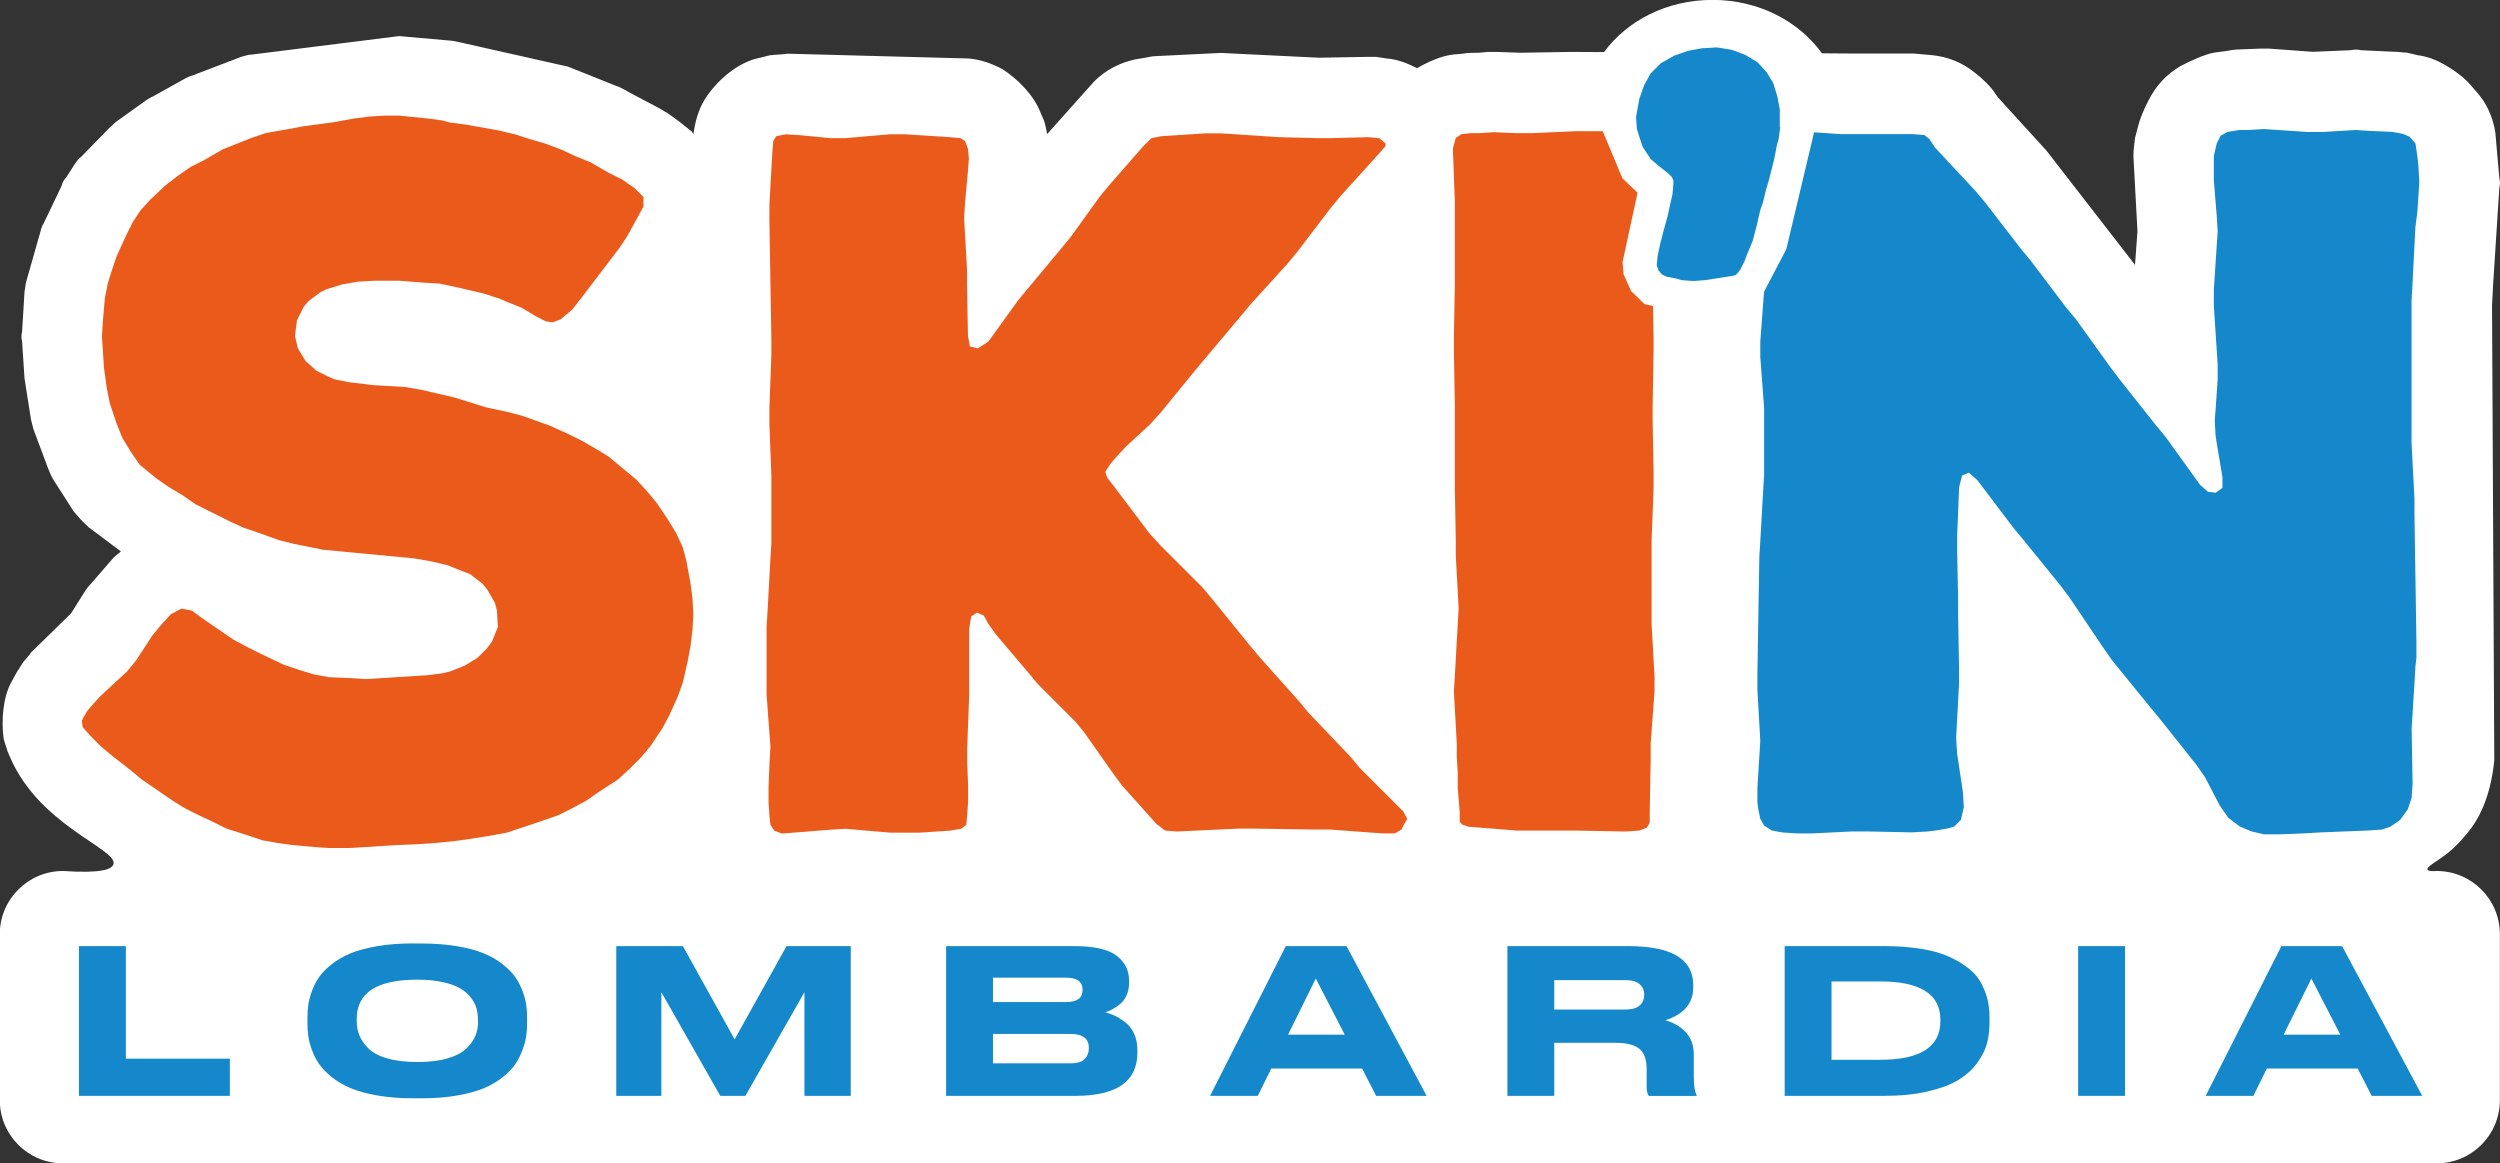
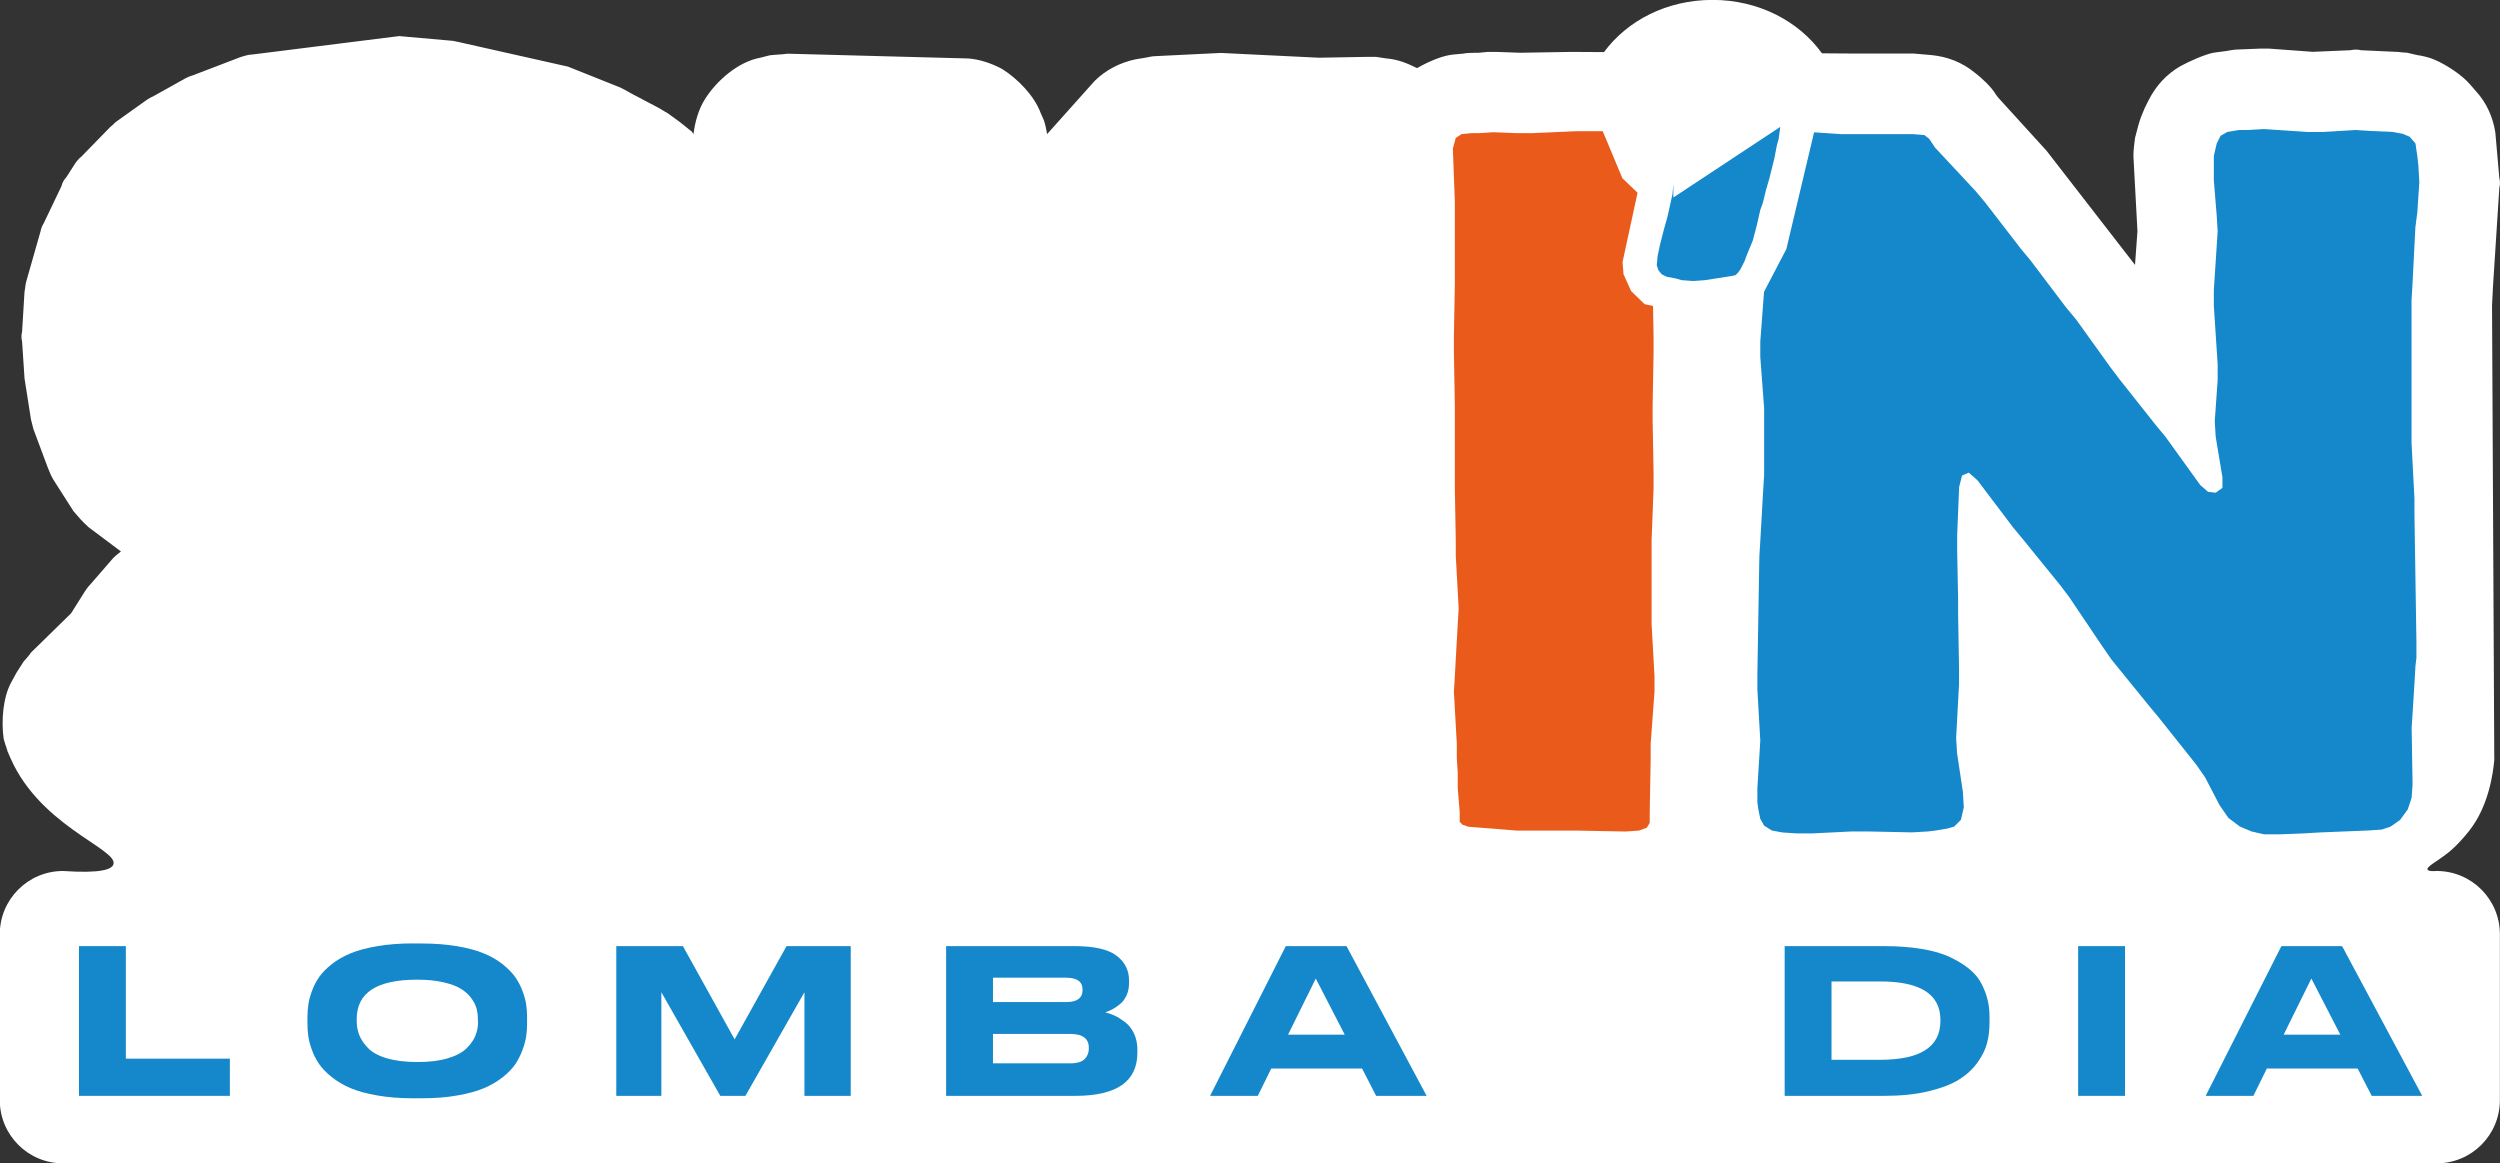
<svg xmlns="http://www.w3.org/2000/svg" id="Livello_1" data-name="Livello 1" viewBox="0 0 266.8 124.14">
  <rect x="0" y="0" width="266.8" height="124.14" fill="#333333" stroke="none" />
  <defs>
    <style> .cls-1 { fill: #1488ca; } .cls-1, .cls-2, .cls-3 { stroke-width: 0px; } .cls-2 { fill: #ea5b1b; } .cls-3 { fill: #fff; } </style>
  </defs>
  <g>
    <path class="cls-3" d="M.85,80.19c-.08-.15-.18-.34-.18-.34.6,1.45.43,1.03.18.34Z" />
    <path class="cls-3" d="M260.06,92.95c-.39.03-.93.04-1-.16-.1-.3.96-.82,2.09-1.7,0,0,1.01-.71,2.38-2.45,2.07-2.62,2.53-6.13,2.66-7.52-.08-16.18-.16-32.36-.24-48.55l.09-1.72v-.09l.69-10.72c.09-.34.09-.69,0-1.03l-.43-4.89c-.26-1.63-.94-3.17-2.06-4.38l-.6-.69c-.86-1.03-2.57-2.14-3.78-2.66-.6-.26-1.29-.43-1.89-.51l-1.12-.26c-.43,0-.77-.09-1.2-.09l-3.69-.17c-.34-.09-.69-.09-1.12,0l-4.03.17-4.63-.34h-1.03l-2.23.09c-.43,0-.94.09-1.37.17l-1.29.17c-.94.17-2.66.94-3.6,1.46-1.46.86-2.57,2.06-3.35,3.6l-.43.86c-.26.6-.51,1.2-.69,1.89l-.34,1.29c-.09.69-.17,1.29-.17,1.97l.43,7.98-.26,3.6-9.44-12.18-5.15-5.66-.26-.34c-.43-.77-1.54-1.8-2.23-2.32-1.37-1.12-2.92-1.72-4.63-1.89l-1.97-.17h-6.95l-2.78-.02c-2.46-3.42-6.75-5.7-11.67-5.7s-9.11,2.22-11.59,5.57l-3.48-.02-5.49.09-2.49-.09h-.94l-.94.09c-.26,0-1.37,0-1.63.09l-1.03.09c-1.2.09-2.75.77-3.95,1.46-1.03-.51-2.06-.94-3.26-1.03l-1.12-.17h-1.03l-5.06.09-10.47-.51-6.95.34c-.34,0-.69.09-1.12.17l-1.03.17c-1.63.34-3.17,1.12-4.38,2.32l-5.06,5.66c-.09-.51-.17-.94-.34-1.46l-.34-.77c-.69-1.89-2.49-3.69-4.12-4.72-1.12-.6-2.4-1.03-3.6-1.12l-19.3-.51c-.6.09-1.2.09-1.89.17l-1.03.26c-2.32.43-4.63,2.4-5.92,4.46-.69,1.12-1.03,2.4-1.2,3.69l-.17-.26c-.43-.34-.86-.69-1.29-1.03l-1.29-.94c-.34-.17-.69-.43-1.03-.6l-2.92-1.54c-.43-.26-.77-.43-1.11-.6l-5.58-2.23-11.07-2.49c-.34-.09-.77-.17-1.2-.26l-5.75-.51-15.7,1.97c-.43,0-.86.17-1.2.26l-5.15,1.97c-.34.09-.69.26-1.12.51l-2.92,1.63c-.34.17-.69.34-1.03.6l-3,2.14c-.26.17-.43.43-.69.6l-3.09,3.17c-.34.26-.6.6-.86,1.03l-.77,1.2c-.26.26-.43.6-.51.94l-1.89,3.95c-.17.26-.26.51-.34.86l-1.54,5.41c-.09.34-.09.69-.17,1.03l-.26,4.29c-.09.34-.09.69,0,1.03l.26,3.95.69,4.38c.09.34.17.69.26,1.03l1.54,4.12c.17.43.34.86.6,1.29l2.14,3.35c.51.6,1.03,1.2,1.63,1.72l3.43,2.57c-.43.34-.77.6-1.03.94l-2.23,2.57c-.26.26-.43.51-.6.77l-1.46,2.32-4.29,4.2c-.09.17-.6.77-.77.94-.26.43-.51.77-.77,1.2l-.51.94c-.94,1.63-1.12,4.2-.86,6.09.08.31.22.79.44,1.37,2.96,7.87,11.78,10.36,11.28,12.04-.16.53-1.25,1-5.38.72-3.73,0-6.75,3.02-6.75,6.75v17.7c0,3.73,3.02,6.75,6.75,6.75h253.31c3.73,0,6.75-3.02,6.75-6.75v-17.7c0-3.73-3.02-6.75-6.75-6.75Z" />
  </g>
  <g>
    <g>
-       <path class="cls-2" d="M74,65.47l-.1,1.75-.21,1.75-.31,1.65-.52,2.26-.52,1.44-.93,2.06-.72,1.34-1.23,1.85-1.03,1.24-1.24,1.24-1.23,1.13-2.06,1.34-1.34.93-1.54.83-1.44.72-2.37.82-3.09,1.03-1.65.31-2.57.41-1.55.21-2.26.21-1.44.1-2.37.1-4.94.31h-2.26l-1.44-.1-2.37-.21-1.54-.21-1.75-.31-1.54-.52-2.27-.72-1.44-.72-1.54-.72-1.44-.72-1.34-.83-3.29-2.26-1.24-1.03-1.85-1.44-1.24-1.03-1.13-1.14-.83-.93-.1-.72.52-.93.41-.51,1.03-1.14,2.88-2.67.93-1.13,1.75-2.68.93-1.13,1.03-1.13,1.13-.62,1.13.21,1.13.83,3.29,2.26,1.55.83,1.44.72,2.37,1.13,1.55.52,1.65.51,1.65.31,2.37.1,1.65.1,6.48-.41,1.65-.21.83-.21,1.54-.62,1.34-.82,1.03-1.03.52-.72.62-1.54-.1-1.75-.21-.82-.83-1.44-.52-.62-1.34-1.03-.83-.31-1.54-.62-1.75-.41-1.75-.31-9.78-.93-3.08-.62-1.65-.41-2.27-.82-1.54-.52-1.55-.72-3.5-1.75-1.34-.93-1.55-.93-1.34-.93-1.75-1.44-.93-1.34-.93-1.54-.62-1.55-.72-2.16-.31-1.54-.31-2.26-.21-3.29.1-1.65.21-2.47.31-1.54.41-1.34.52-1.54,1.03-2.26.72-1.44.82-1.24,1.03-1.13,1.65-1.55,1.34-1.03,1.34-.93,1.44-.72,1.96-1.14,3.09-1.23,1.54-.52,2.37-.41,1.65-.31,3.09-.41,2.26-.41,1.65-.21,1.55-.1h1.65l3.09.31,1.54.21.72.21,1.65.21,3.5.62,1.75.41,1.65.52,1.75.52,1.65.62,1.55.72,1.54.62,1.96,1.13,1.44.72,1.34.93.93.93v1.03l-.62,1.13-1.13,2.06-.83,1.24-3.91,5.14-1.13,1.44-1.24,1.03-.83.31-.72-.1-1.03-.52-1.55-.93-1.54-.62-.72-.31-1.55-.52-.82-.21-1.75-.41-2.36-.51-1.65-.1-2.67-.21h-2.68l-1.75.1-1.75.31-1.65.52-.62.31-1.24.93-.52.62-.72,1.44-.21,1.65.31,1.34.82,1.34,1.14,1.03,1.23.62.72.31,1.55.31,2.57.31,3.5.21,1.75.31,3.5.82,3.29,1.03,2.37.51,1.55.41,2.88,1.03,2.06.93,1.44.72,1.44.83,1.34.82,2.98,2.47,1.13,1.24,1.03,1.23,1.24,1.85.82,1.34.72,1.54.41,1.55.41,2.26.21,1.54.1,1.75Z" />
-       <path class="cls-2" d="M149.67,86.46l.52.93-.31.52-.31.62-.72.41h-1.34l-5.56-.41h-1.65l-6.48-.1h-1.65l-6.59.31-1.24-.1-.93-.72-3.6-4.01-.93-1.24-3.19-4.53-.93-1.13-4.01-4.01-1.03-1.24-3.4-4.01-.82-1.13-.52-.93-.72-.31-.62.41-.21,1.34v7.1l-.21,5.56v1.65l.1,2.47v1.54l-.1,1.55-.1,1.03-.52.41-1.24.21-3.19.21h-3.19l-4.73-.41-1.65.1-5.15.41-.82-.31-.41-.62-.1-.93-.1-1.44v-1.65l.1-2.57.1-1.75-.41-5.56v-7.2l.1-1.65.31-5.66.1-1.65v-7.2l-.21-5.56v-1.65l.21-5.66v-1.65l-.21-12.76v-1.64l.31-5.56.1-1.24.31-.51,1.03-.21,1.54.1,3.19.31h1.65l4.73-.41h1.64l4.73.31,1.14.1.51.31.31.83.1,1.03-.1,1.34-.31,3.39-.1,1.65.31,5.45v1.65l.1,5.45.21,1.13.83.21,1.13-.72,3.19-4.42,5.56-6.69,3.19-4.43,1.03-1.23,3.6-4.12.83-.82,1.03-.21,4.73-.31h1.65l6.28.41,3.91.1h1.65l3.91-.1,1.14.1.52.41.21.21-.1.31-.82.93-3.91,4.32-1.03,1.24-3.6,4.73-1.03,1.24-4.01,4.42-1.03,1.24-3.81,4.53-1.03,1.23-3.7,4.53-1.13,1.24-2.57,2.37-1.13,1.23-.52.62-.52.82.21.62.72.93,3.81,5.04,1.13,1.24,4.53,4.53,1.03,1.24,4.01,4.94,1.03,1.23,4.22,4.73,1.03,1.24,4.42,4.63,1.03,1.24,4.53,4.53Z" />
      <path class="cls-2" d="M176.57,72.16v1.65l-.41,5.56v1.65l-.1,5.66v1.13l-.31.52-.83.31-1.44.1-5.25-.1h-6.38l-5.14-.41-.62-.21-.31-.31v-1.03l-.21-2.57v-1.65l-.1-1.55v-1.54l-.31-5.56.1-1.65.31-5.56.1-1.65-.31-5.66v-1.65l-.1-5.56v-8.85l-.1-5.66v-1.65l.1-5.56v-8.85l-.21-5.66.31-1.13.62-.41,1.03-.1h.83l1.54-.1,2.47.1h1.65l4.73-.21h6.38l1.14.21.21.62.1,1.13.21,2.68.1,1.65v10.08l.1,5.56v1.65l-.1,5.66v1.65l.1,5.56v1.65l-.21,5.56v8.95l.31,5.56Z" />
      <path class="cls-1" d="M257.46,30.38l-.1,1.65v15.23l.31,5.97v1.65l.21,13.58v1.75l-.1.82-.1,1.75-.31,4.94.1,5.97-.1,1.44-.41,1.24-.82,1.13-1.03.72-.93.31-1.44.1-5.25.21-1.65.1-2.57.1h-1.65l-1.34-.31-1.24-.52-1.23-.93-.93-1.34-1.55-2.98-.93-1.34-4.01-5.04-1.03-1.24-4.01-4.94-.93-1.34-3.6-5.35-.93-1.23-4.01-4.94-1.03-1.24-3.81-5.04-.93-.82-.72.31-.31,1.23-.21,5.14v1.65l.1,5.15v1.65l.1,5.76v1.65l-.31,5.76.1,1.65.62,4.11.1,1.65-.31,1.34-.72.72-.72.21-1.24.21-.82.1-1.75.1-4.73-.1h-1.65l-4.22.21h-1.65l-1.54-.1-1.14-.21-.82-.52-.41-.72-.21-1.03-.1-.72v-1.54l.21-3.4.1-1.65-.31-5.45v-1.65l.21-12.55.1-1.65.31-5.45.1-1.65v-7.1l-.41-5.45v-1.65l.41-5.45-.1-1.65-.41-5.56-.1-1.65v-2.37l.1-1.54.21-1.55.21-1.13.31-.72.62-.31,1.14-.21,3.09-.21,3.08.21h7.72l1.23.1.52.41.62.93,4.32,4.63,1.03,1.23,3.81,4.94,1.03,1.24,3.81,5.04,1.03,1.23,3.7,5.15.93,1.23,3.91,4.94,1.03,1.24,3.7,5.14.83.72.82.1.72-.52v-1.13l-.72-4.32-.1-1.65.31-4.42v-1.65l-.41-6.28v-1.65l.41-6.28-.1-1.65-.31-3.81v-2.57l.31-1.34.41-.82.72-.41,1.24-.21h.93l1.75-.1,4.63.31h1.65l3.5-.21,1.54.1,2.37.1,1.13.21.72.31.62.72.21,1.44.1.93.1,1.75-.21,3.19-.21,1.65-.31,6.07Z" />
    </g>
    <g>
      <polygon class="cls-3" points="193.61 11 192.8 7.75 190.32 4.16 185.47 1.68 183.07 1.38 178.97 1.93 175.46 3.52 173.6 5.18 172.03 7.8 170.91 12.3 171.03 13.97 173.14 19.02 174.76 20.57 173.16 27.96 173.26 29.26 174.07 31.06 175.51 32.46 180.97 33.65 187.04 32.75 187.83 31.96 190.64 26.58 193.68 13.78 193.61 11" />
-       <path class="cls-1" d="M189.99,13.54l-.18,1.33-.18.62-.27,1.42-.53,2.12-.36,1.24-.35,1.42-.26.71-.36,1.59-.44,1.68-.62,1.5-.26.7-.44.88-.27.36-.26.26-.44.09-2.82.44-1.24.09-1.24-.09-.62-.18-.97-.18-.53-.26-.36-.44-.18-.53.09-.97.26-1.24.36-1.41.44-1.59.53-2.38.09-1.06v-.44l-.18-.35-.36-.36-.79-.62-1.06-.88-.88-1.33-.44-1.32-.18-.62-.09-1.24.09-.53.26-1.42.53-1.5.7-1.24,1.06-1.06,1.41-.8,1.5-.53,1.5-.27,1.59-.09,1.59.26,1.41.53,1.33.8.97,1.06.7,1.15.44,1.42.26,1.41v1.86Z" />
+       <path class="cls-1" d="M189.99,13.54l-.18,1.33-.18.62-.27,1.42-.53,2.12-.36,1.24-.35,1.42-.26.71-.36,1.59-.44,1.68-.62,1.5-.26.7-.44.88-.27.36-.26.26-.44.09-2.82.44-1.24.09-1.24-.09-.62-.18-.97-.18-.53-.26-.36-.44-.18-.53.09-.97.26-1.24.36-1.41.44-1.59.53-2.38.09-1.06v-.44v1.86Z" />
    </g>
    <g>
      <path class="cls-1" d="M8.43,100.97h5v12.01h11.1v3.97H8.43v-15.98Z" />
      <path class="cls-1" d="M44.08,100.69h.93c1.39,0,2.65.1,3.78.29s2.08.45,2.85.77c.77.31,1.43.7,2.01,1.16.57.46,1.02.92,1.34,1.37.32.46.58.96.78,1.5s.33,1.03.39,1.46c.06.43.09.88.09,1.35v.64c0,.46-.03.9-.09,1.33s-.19.92-.39,1.47c-.2.55-.46,1.06-.77,1.53-.31.46-.76.93-1.34,1.39-.58.46-1.25.86-2.01,1.18s-1.71.58-2.85.78c-1.14.2-2.4.3-3.79.3h-.93c-1.39,0-2.66-.1-3.8-.3-1.15-.2-2.1-.46-2.86-.78s-1.43-.72-2.01-1.18-1.03-.93-1.35-1.39-.58-.98-.78-1.53-.32-1.04-.38-1.47c-.06-.43-.09-.88-.09-1.33v-.64c0-.47.03-.92.09-1.34.06-.43.18-.91.38-1.46s.45-1.05.78-1.52c.32-.46.77-.92,1.34-1.37s1.24-.84,2.01-1.16c.77-.32,1.72-.57,2.87-.77,1.14-.19,2.41-.29,3.8-.29ZM51,109.05v-.3c0-.4-.05-.78-.15-1.14s-.29-.73-.58-1.12c-.29-.39-.66-.71-1.12-.99s-1.08-.5-1.87-.68c-.79-.18-1.7-.27-2.75-.27-4.31,0-6.46,1.39-6.46,4.19v.26c0,.51.09,1,.27,1.46s.48.92.92,1.37c.43.46,1.09.83,1.99,1.1.9.27,2,.41,3.29.41s2.36-.13,3.26-.4c.89-.27,1.56-.63,2.01-1.08s.76-.9.94-1.36.27-.95.27-1.46Z" />
      <path class="cls-1" d="M65.77,116.95v-15.98h7.11l5.52,9.95,5.54-9.95h6.85v15.98h-4.94v-11.06l-6.3,11.06h-2.68l-6.29-11.06v11.06h-4.81Z" />
      <path class="cls-1" d="M100.97,116.95v-15.98h13.68c2.12,0,3.62.34,4.51,1.02.89.68,1.33,1.56,1.33,2.63v.3c0,.49-.09.93-.27,1.32s-.42.71-.72.94c-.3.24-.57.42-.82.55-.24.13-.49.23-.73.3.34.09.68.21,1.01.36s.69.38,1.09.68.72.7.97,1.22c.24.51.36,1.1.36,1.76v.3c0,3.06-2.21,4.6-6.62,4.6h-13.81ZM113.79,104.34h-7.82v2.6h7.82c1.16,0,1.74-.43,1.74-1.29v-.04c0-.84-.58-1.27-1.74-1.27ZM114.22,110.34h-8.25v3.14h8.25c.74,0,1.26-.16,1.55-.47s.43-.68.43-1.1v-.09c0-.99-.66-1.48-1.98-1.48Z" />
      <path class="cls-1" d="M146.86,116.95l-1.5-2.92h-9.69l-1.44,2.92h-5.09l8.08-15.98h6.48l8.55,15.98h-5.39ZM143.51,110.42l-3.09-5.99-2.96,5.99h6.06Z" />
-       <path class="cls-1" d="M165.87,111.28v5.67h-5v-15.98h12.89c4.63,0,6.94,1.38,6.94,4.15v.26c0,1.69-.99,2.86-2.97,3.5.9.26,1.63.69,2.19,1.3.56.61.84,1.4.84,2.37v2.34c0,.96.1,1.61.3,1.96v.11h-5.09c-.16-.2-.24-.54-.24-1.01v-1.85c0-.99-.25-1.71-.75-2.15-.5-.44-1.36-.66-2.58-.66h-6.53ZM165.87,104.6v3.14h7.58c.69,0,1.19-.14,1.53-.43.33-.29.49-.67.49-1.14v-.02c0-.46-.16-.83-.49-1.12-.33-.29-.84-.43-1.53-.43h-7.58Z" />
      <path class="cls-1" d="M190.46,116.95v-15.98h10.59c1.49,0,2.83.1,4.04.3,1.2.2,2.2.49,3.01.87.8.38,1.49.8,2.06,1.27.57.46,1.01.99,1.31,1.58.3.59.52,1.16.65,1.73.14.57.2,1.17.2,1.82v.64c0,.76-.09,1.47-.26,2.14s-.51,1.35-1.02,2.07c-.51.71-1.17,1.32-1.97,1.82-.8.5-1.89.92-3.26,1.25-1.38.33-2.96.49-4.75.49h-10.61ZM195.46,104.75v8.35h5.2c4.28,0,6.42-1.38,6.42-4.13v-.13c0-2.73-2.14-4.1-6.42-4.1h-5.2Z" />
      <path class="cls-1" d="M226.78,100.97v15.98h-5v-15.98h5Z" />
      <path class="cls-1" d="M253.11,116.95l-1.5-2.92h-9.69l-1.44,2.92h-5.09l8.08-15.98h6.48l8.55,15.98h-5.39ZM249.76,110.42l-3.09-5.99-2.96,5.99h6.06Z" />
    </g>
  </g>
</svg>